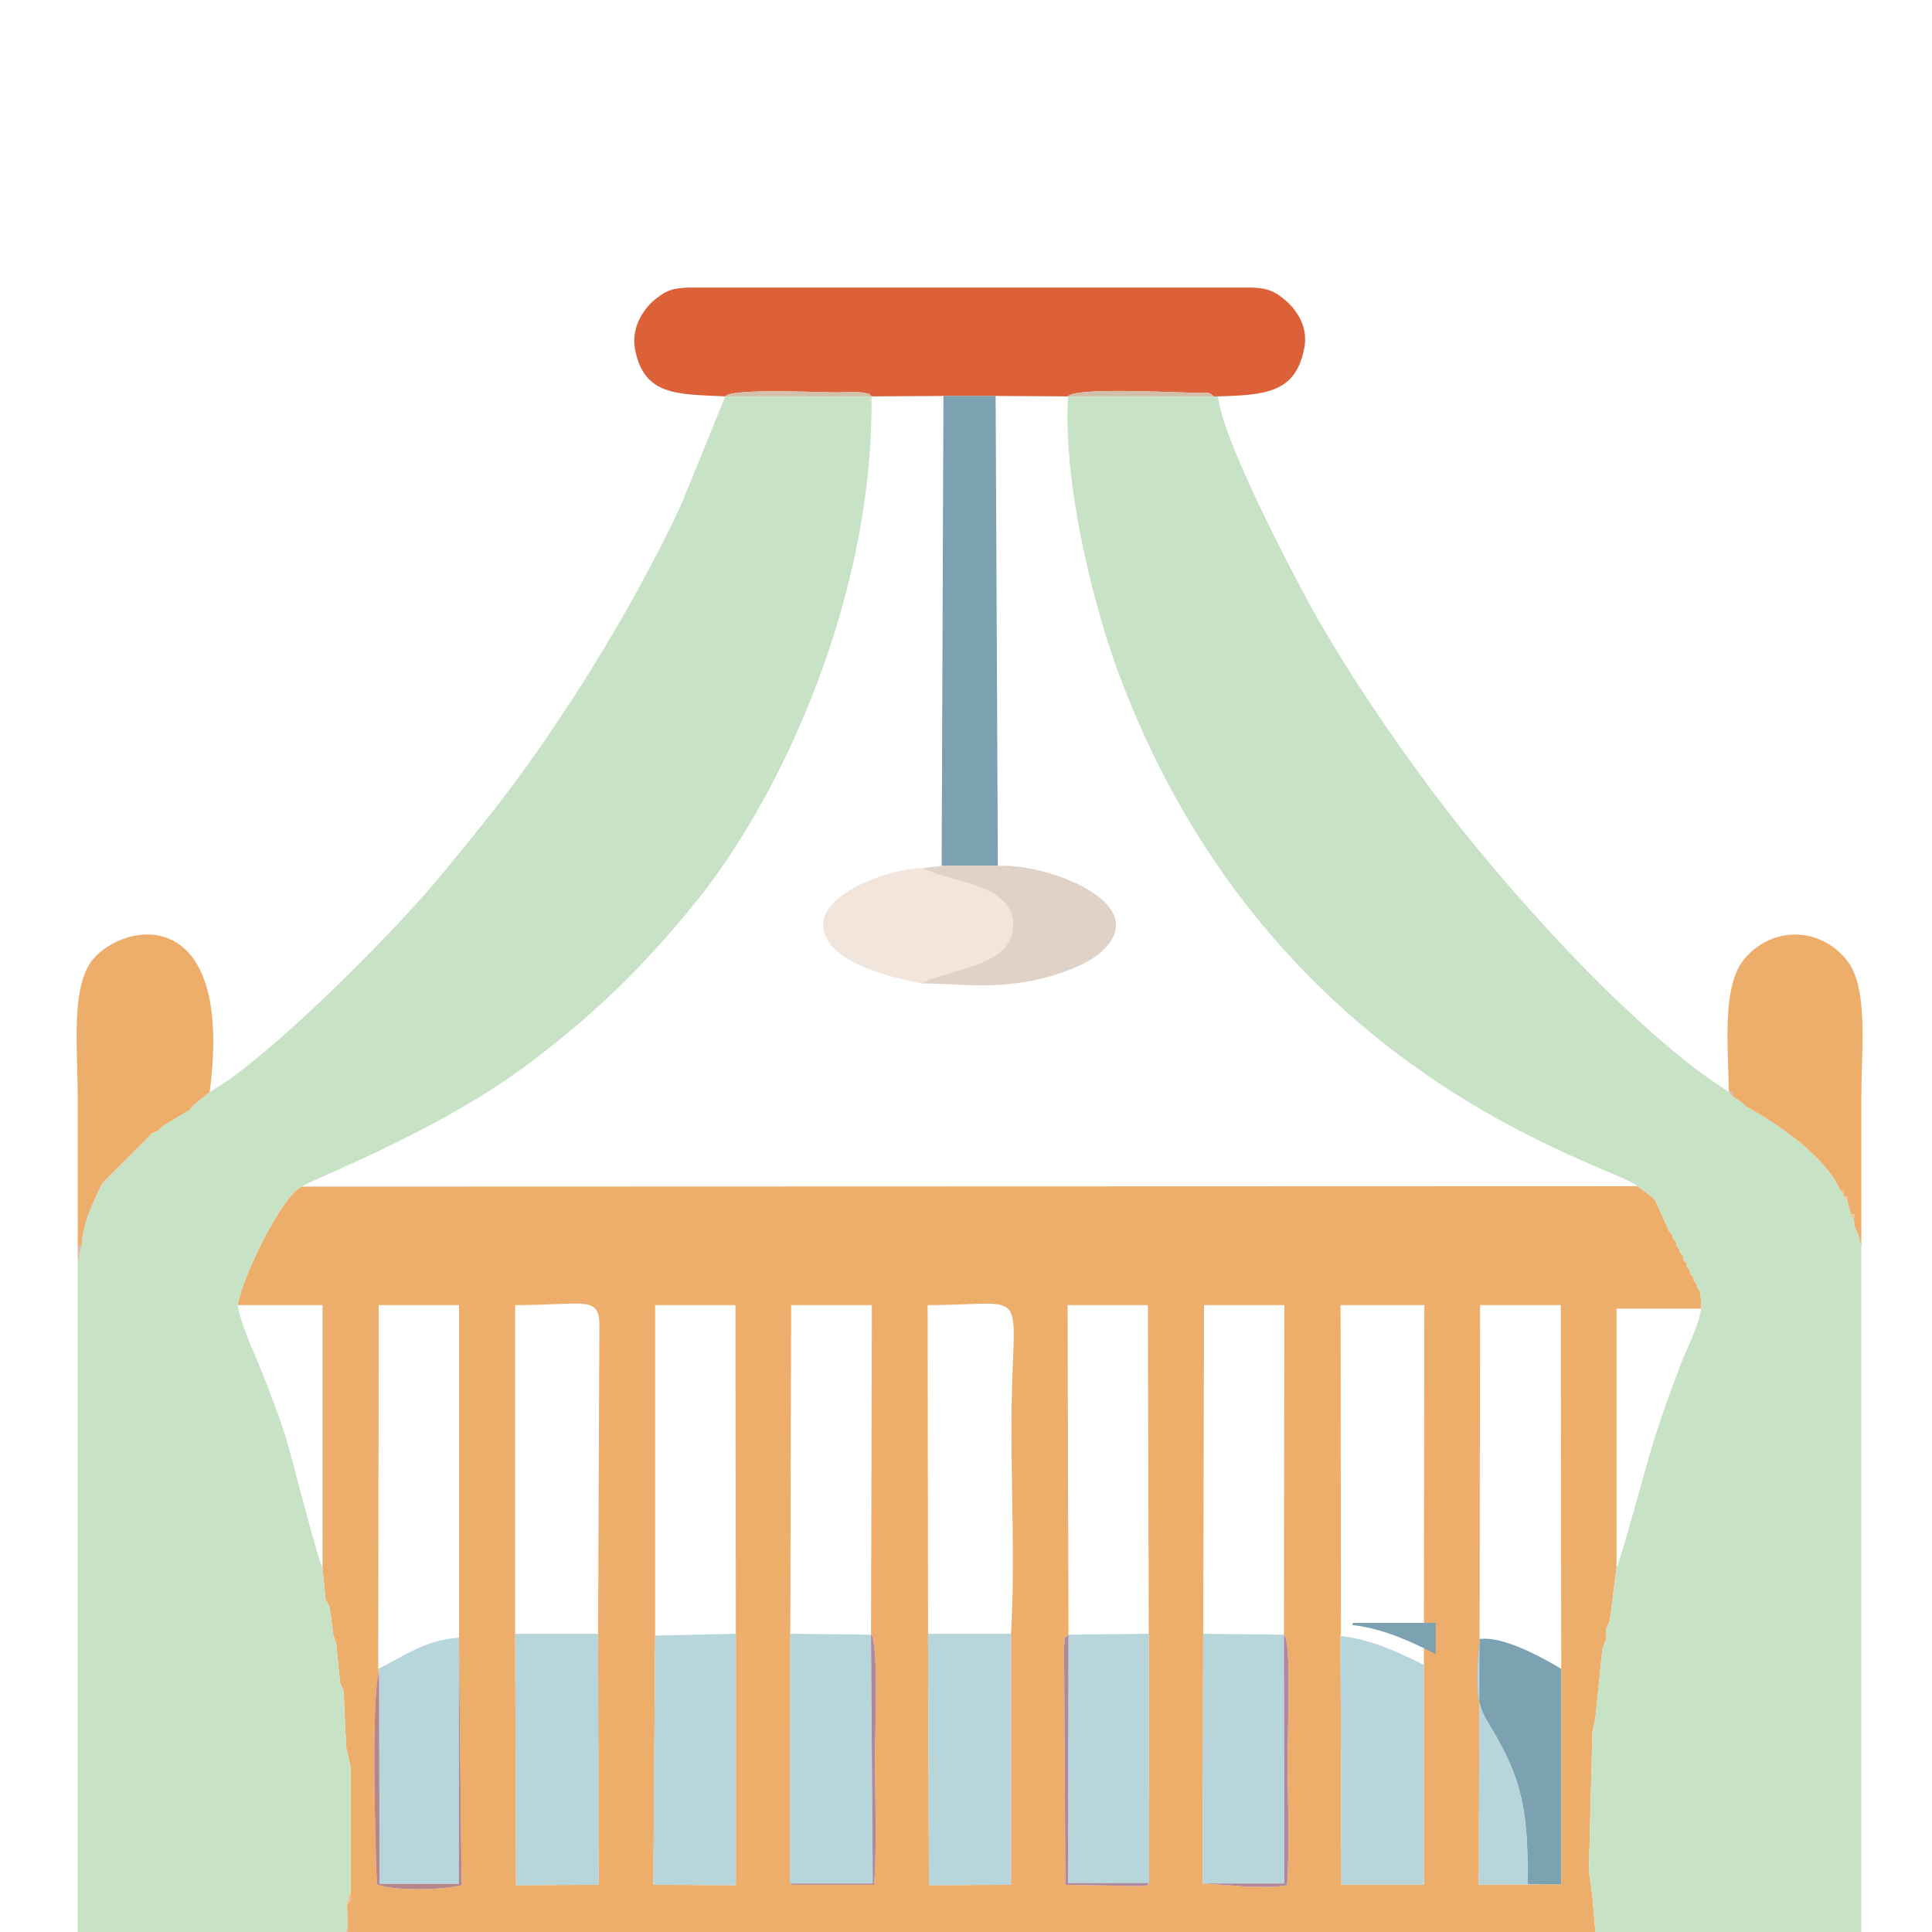
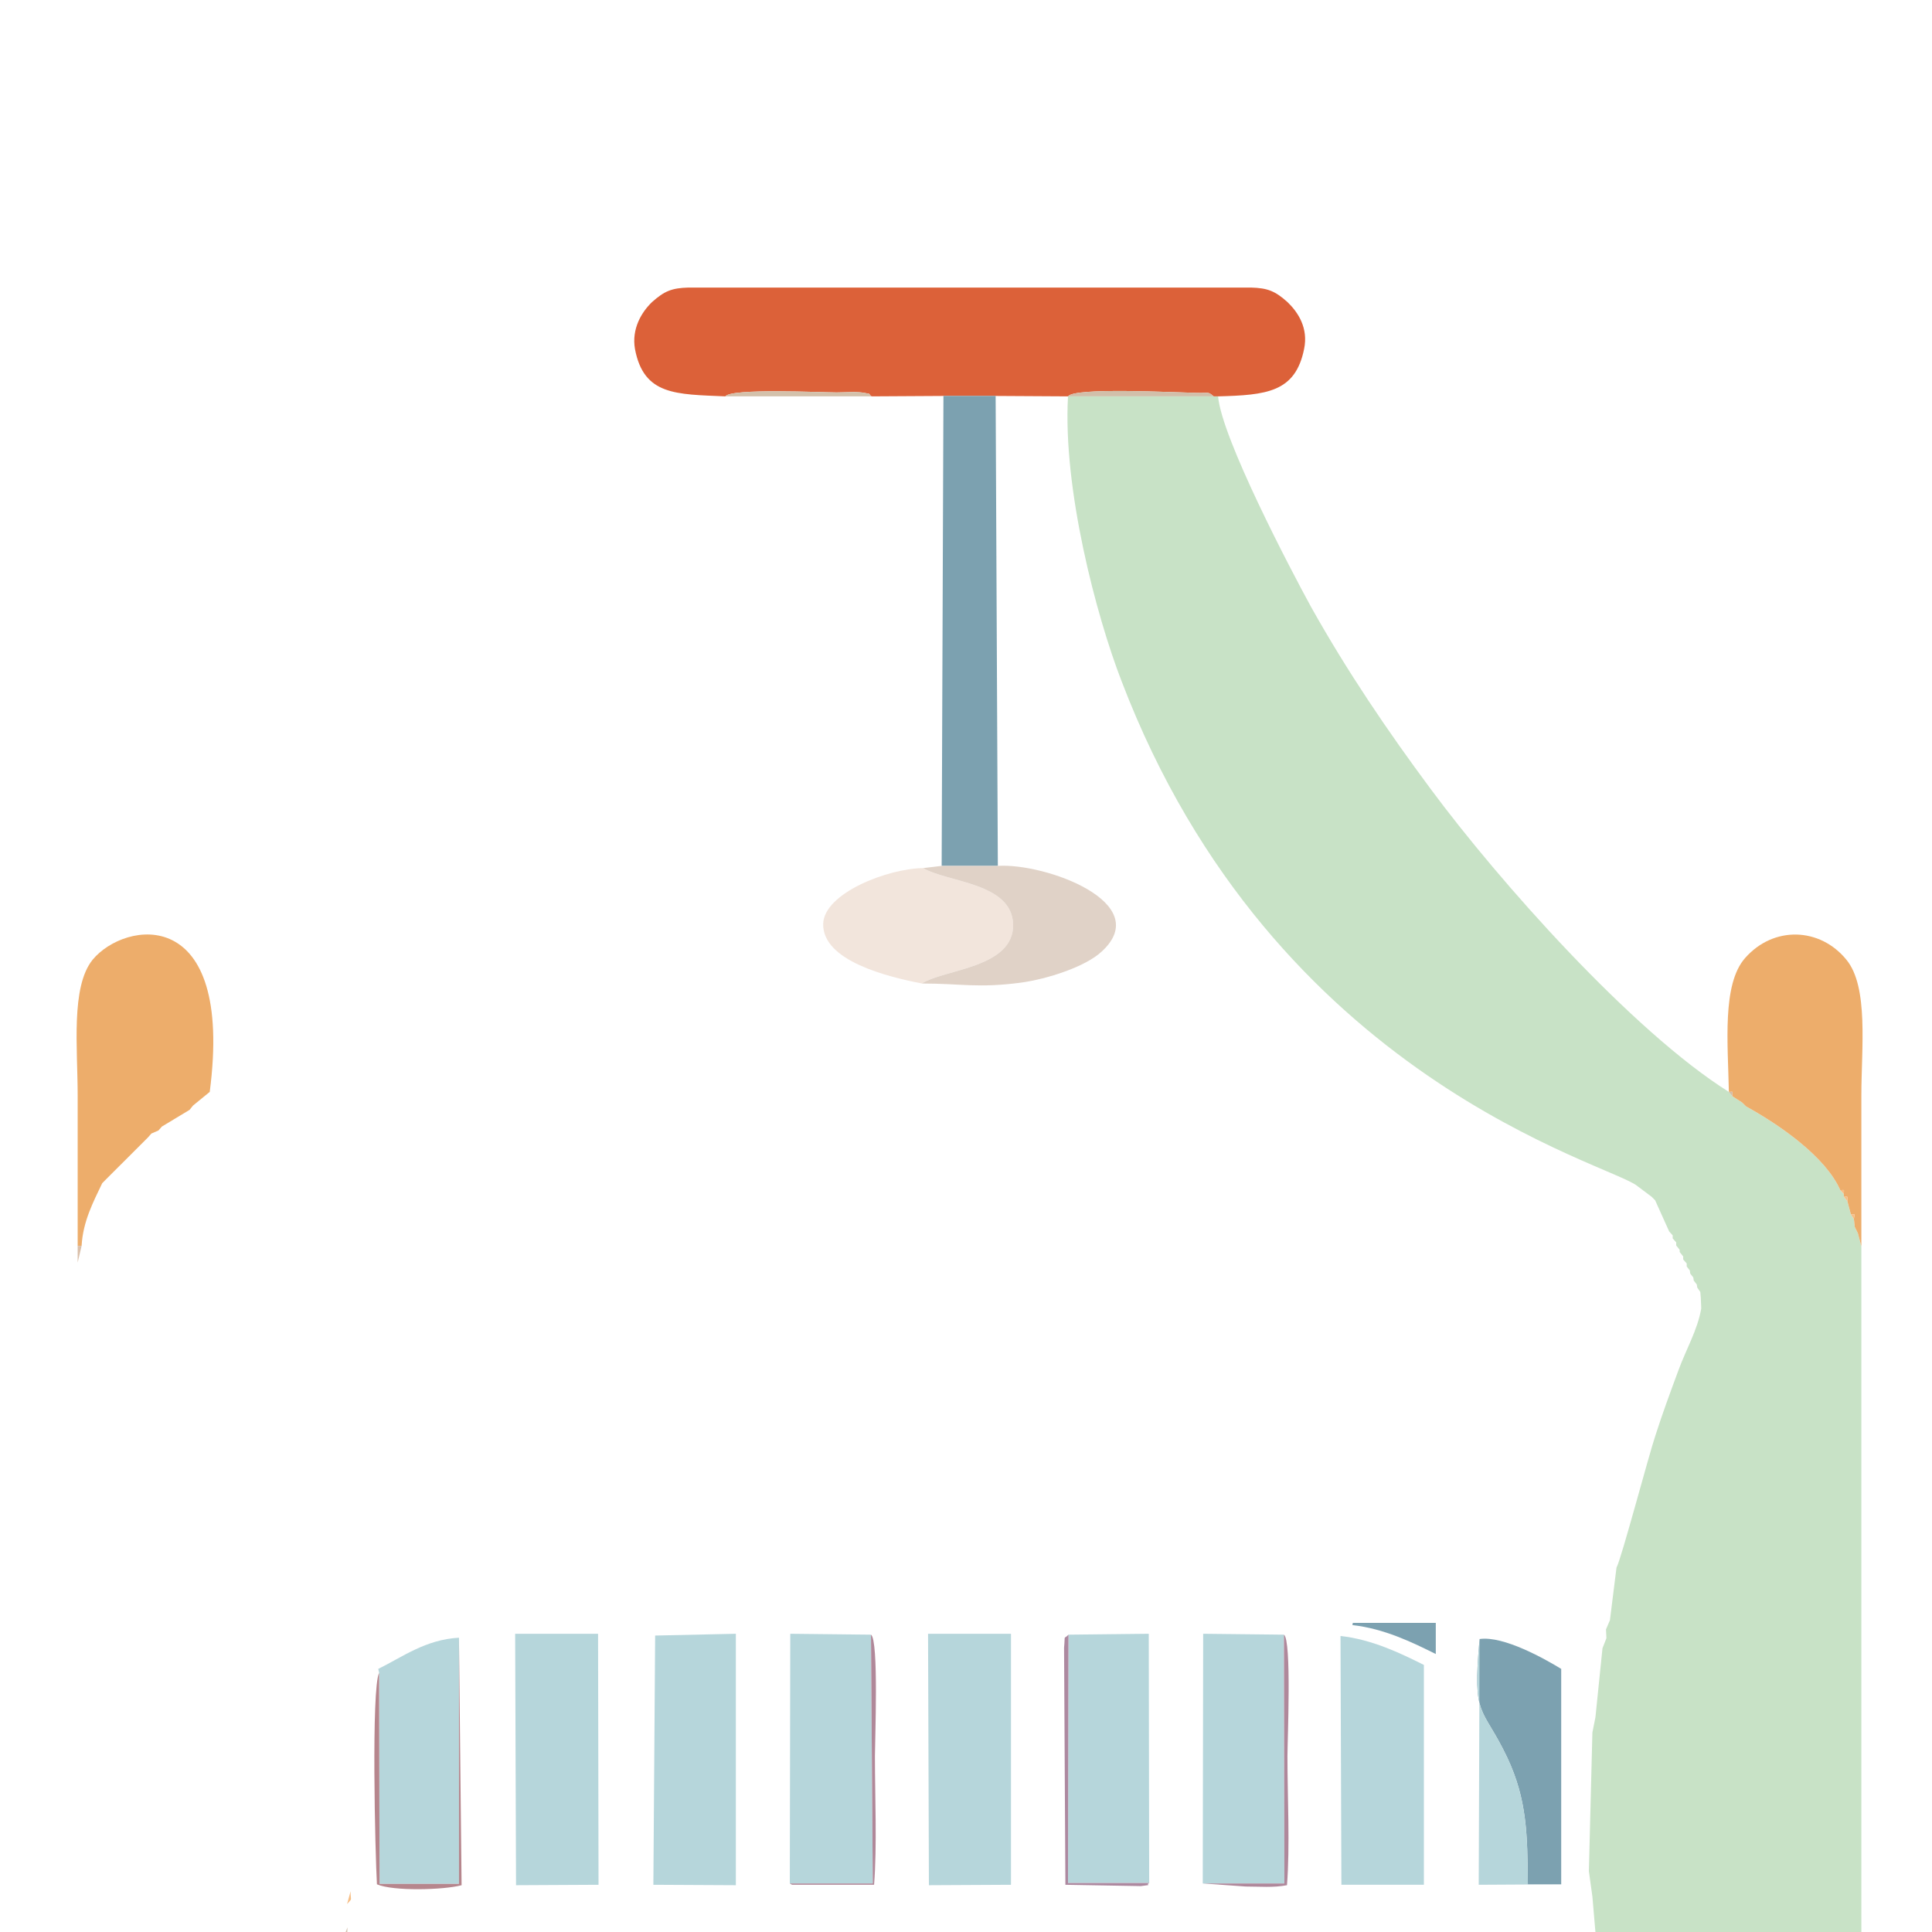
<svg xmlns="http://www.w3.org/2000/svg" width="50" height="50" viewBox="0 0 50 50" fill="none">
  <g clip-path="url(#clip0_155_4422)">
-     <path fill-rule="evenodd" clip-rule="evenodd" d="M38.292 42.418L38.304 33.776H40.393L40.405 43.191V48.766L38.27 48.778L38.292 42.418ZM34.693 42.339L34.704 42.282L34.693 33.776H36.862L36.85 42.282V43.088V48.778H34.715L34.693 42.339ZM31.138 42.282L31.161 33.776H33.239L33.228 42.305C33.432 42.441 33.319 45.053 33.319 45.45C33.319 46.495 33.387 47.778 33.307 48.789C32.955 48.857 32.603 48.823 32.24 48.823L31.127 48.744L31.138 42.282ZM27.652 42.305L27.629 33.776H29.707L29.73 42.282L29.741 48.732C29.617 48.8 29.889 48.766 29.526 48.812L27.573 48.778L27.538 42.645C27.573 42.259 27.516 42.452 27.652 42.305ZM24.018 42.282L24.007 33.776C26.8 33.776 26.176 33.152 26.176 36.945C26.176 38.671 26.267 40.59 26.164 42.282V48.778L24.041 48.789L24.018 42.282ZM20.452 42.282L20.475 33.776H22.564L22.542 42.305C22.746 42.441 22.644 45.053 22.644 45.45C22.644 46.495 22.701 47.778 22.621 48.778H20.509C20.486 48.778 20.464 48.755 20.441 48.744L20.452 42.282ZM16.955 42.328V33.776H19.033L19.044 42.282V48.789L16.909 48.778L16.955 42.328ZM13.332 42.282V33.776C15.058 33.776 15.479 33.538 15.512 34.219L15.479 42.282L15.49 48.778L13.355 48.789L13.332 42.282ZM9.812 43.293L9.789 43.191L9.801 33.776H11.879V42.384L11.947 48.789C11.481 48.914 10.175 48.948 9.755 48.766C9.71 47.96 9.607 43.713 9.812 43.293ZM6.155 33.776H8.347V40.567L8.426 41.408L8.529 41.578L8.631 42.339L8.699 42.521L8.801 43.543L8.892 43.758L8.96 45.235L9.074 45.734V48.948C9.074 49.221 9.131 49.107 8.983 49.277L8.994 49.879C8.972 50.152 9.017 50.027 8.881 50.163L8.676 51.878H41.54L41.483 51.333L41.381 51.072L41.211 49.084L41.12 48.426L41.211 44.837L41.29 44.44L41.472 42.657L41.574 42.396L41.563 42.169L41.665 41.93L41.836 40.567V33.867H44.027V33.833L44.016 33.584L44.005 33.436L43.925 33.322L43.914 33.243L43.834 33.141L43.823 33.061L43.743 32.959L43.732 32.879L43.652 32.777V32.698L43.562 32.596V32.516L43.471 32.403V32.346L43.38 32.232V32.153L43.289 32.05V31.971L43.198 31.869L42.835 31.062L42.744 30.972L42.381 30.699L7.813 30.71C7.314 30.904 6.246 33.095 6.155 33.776Z" fill="#EDAD6B" />
    <path fill-rule="evenodd" clip-rule="evenodd" d="M42.38 30.699L42.744 30.972L42.834 31.062L43.198 31.869L43.289 31.971V32.05L43.38 32.153V32.232L43.47 32.346V32.402L43.561 32.516V32.596L43.652 32.698V32.777L43.732 32.879L43.743 32.959L43.822 33.061L43.834 33.141L43.913 33.243L43.925 33.322L44.004 33.436L44.016 33.584L44.027 33.833V33.867C43.936 34.412 43.629 34.935 43.436 35.468C43.221 36.048 43.028 36.57 42.846 37.138C42.675 37.638 41.949 40.386 41.835 40.567L41.665 41.93L41.563 42.169L41.574 42.396L41.472 42.657L41.29 44.44L41.211 44.837L41.12 48.426L41.211 49.084L41.381 51.072L41.483 51.333L41.54 51.878C41.71 53.07 41.926 53.729 43.187 53.786H47.116L47.172 53.774C48.274 53.615 48.172 52.355 48.172 51.072V32.255L48.081 31.914L48.001 31.755L47.979 31.551L47.899 31.426L47.808 31.085L47.718 30.972V30.904L47.627 30.801C47.241 29.927 46.048 29.109 45.185 28.632L45.083 28.53L44.833 28.371L44.742 28.258C42.244 26.69 38.792 22.807 37.02 20.411C35.907 18.912 34.874 17.39 33.931 15.709C33.409 14.755 31.615 11.337 31.524 10.258H31.41H27.64C27.504 12.643 28.367 15.925 29.026 17.628C32.978 27.974 41.71 30.12 42.38 30.699Z" fill="#C8E2C6" />
-     <path fill-rule="evenodd" clip-rule="evenodd" d="M5.428 28.258L4.996 28.61L4.906 28.723L4.19 29.155L4.099 29.257L3.918 29.336L3.827 29.439L2.748 30.517L2.646 30.62C2.419 31.096 2.146 31.608 2.112 32.243L2.01 32.675V51.242C2.01 53.104 2.157 53.649 3.157 53.786H7.12C8.539 53.729 8.312 52.945 8.676 51.878L8.88 50.163L8.994 49.879L8.982 49.277L9.073 48.948V45.734L8.96 45.235L8.891 43.758L8.801 43.543L8.698 42.52L8.63 42.339L8.528 41.578L8.426 41.408L8.346 40.567C8.221 40.374 7.529 37.603 7.37 37.115C7.177 36.536 6.995 36.036 6.757 35.457C6.575 34.992 6.223 34.276 6.155 33.776C6.246 33.095 7.313 30.904 7.813 30.71C8.074 30.517 11.197 29.348 13.525 27.644C15.296 26.338 16.625 25.055 18.01 23.34C20.27 20.547 22.621 15.346 22.553 10.258H18.771L17.647 13.018C16.5 15.493 14.831 18.23 13.229 20.377C12.65 21.149 12.105 21.807 11.503 22.546C10.322 24.01 6.916 27.44 5.428 28.258Z" fill="#C8E2C6" />
    <path fill-rule="evenodd" clip-rule="evenodd" d="M18.772 10.258C18.919 10.043 21.259 10.156 21.656 10.156C21.804 10.156 21.974 10.145 22.11 10.145C22.167 10.145 22.326 10.156 22.372 10.168C22.576 10.213 22.44 10.156 22.553 10.258L24.416 10.247H25.767L27.641 10.258C27.8 10.02 30.378 10.156 30.979 10.168C31.286 10.179 31.252 10.122 31.411 10.258H31.524C32.774 10.224 33.523 10.156 33.75 9.032C33.864 8.487 33.591 8.078 33.319 7.817C33.001 7.533 32.808 7.454 32.376 7.442H17.818C17.386 7.454 17.193 7.533 16.875 7.817C16.603 8.078 16.342 8.51 16.433 9.032C16.66 10.236 17.5 10.202 18.772 10.258Z" fill="#DC6139" />
    <path fill-rule="evenodd" clip-rule="evenodd" d="M2.01 32.243H2.112C2.146 31.608 2.419 31.096 2.646 30.62L2.748 30.517L3.827 29.439L3.918 29.336L4.1 29.257L4.19 29.155L4.906 28.723L4.997 28.61L5.428 28.258C6.064 23.363 3.225 23.829 2.396 24.839C1.828 25.544 2.01 27.133 2.01 28.348C2.01 29.643 2.01 30.949 2.01 32.243Z" fill="#EDAD6B" />
    <path fill-rule="evenodd" clip-rule="evenodd" d="M44.743 28.258C44.868 28.258 44.834 28.224 44.834 28.371L45.083 28.53L45.186 28.632C46.049 29.109 47.241 29.927 47.627 30.801C47.752 30.801 47.718 30.767 47.718 30.904V30.972C47.843 30.972 47.809 30.949 47.809 31.085L47.9 31.426C48.036 31.426 47.991 31.403 47.979 31.551L48.002 31.755L48.081 31.914L48.172 32.255C48.172 30.96 48.172 29.654 48.172 28.348C48.172 27.133 48.365 25.544 47.786 24.839C47.105 23.999 45.901 23.954 45.163 24.794C44.561 25.475 44.72 27.02 44.743 28.258Z" fill="#EDAD6B" />
    <path fill-rule="evenodd" clip-rule="evenodd" d="M24.37 22.409H25.824L25.767 10.247H24.416L24.37 22.409Z" fill="#7CA1B0" />
    <path fill-rule="evenodd" clip-rule="evenodd" d="M26.164 42.282H24.018L24.04 48.789L26.164 48.778V42.282Z" fill="#B6D6DB" />
    <path fill-rule="evenodd" clip-rule="evenodd" d="M15.478 42.282H13.332L13.355 48.789L15.49 48.778L15.478 42.282Z" fill="#B6D6DB" />
    <path fill-rule="evenodd" clip-rule="evenodd" d="M19.044 42.282L16.955 42.328L16.909 48.778L19.044 48.789V42.282Z" fill="#B6D6DB" />
    <path fill-rule="evenodd" clip-rule="evenodd" d="M20.44 48.744H22.587L22.541 42.305L20.452 42.282L20.44 48.744Z" fill="#B6D6DB" />
    <path fill-rule="evenodd" clip-rule="evenodd" d="M31.127 48.744H33.239L33.228 42.305L31.138 42.282L31.127 48.744Z" fill="#B6D6DB" />
    <path fill-rule="evenodd" clip-rule="evenodd" d="M29.741 48.732L29.73 42.282L27.652 42.305L27.641 48.732H29.741Z" fill="#B6D6DB" />
    <path fill-rule="evenodd" clip-rule="evenodd" d="M36.85 43.088C36.237 42.782 35.51 42.43 34.692 42.339L34.715 48.778H36.85V43.088Z" fill="#B6D6DB" />
    <path fill-rule="evenodd" clip-rule="evenodd" d="M9.789 43.191L9.812 43.293L9.823 48.755H11.879V42.384C11.015 42.43 10.414 42.884 9.789 43.191Z" fill="#B6D6DB" />
    <path fill-rule="evenodd" clip-rule="evenodd" d="M23.859 25.453C24.438 25.078 26.244 25.055 26.221 23.92C26.187 22.841 24.529 22.841 23.893 22.466C22.973 22.477 21.327 23.113 21.304 23.908C21.281 24.873 22.985 25.282 23.859 25.453Z" fill="#F2E5DC" />
    <path fill-rule="evenodd" clip-rule="evenodd" d="M40.404 48.766V43.191C39.995 42.941 38.916 42.328 38.292 42.418C38.099 44.508 38.36 44.122 39.007 45.484C39.518 46.575 39.529 47.46 39.541 48.766H40.404Z" fill="#7CA1B0" />
    <path fill-rule="evenodd" clip-rule="evenodd" d="M23.892 22.466C24.528 22.841 26.186 22.841 26.22 23.92C26.243 25.055 24.438 25.078 23.858 25.453C24.869 25.453 25.312 25.578 26.425 25.43C27.095 25.339 28.094 25.021 28.514 24.624C29.888 23.363 27.049 22.33 25.823 22.409H24.369L23.892 22.466Z" fill="#E0D2C7" />
    <path fill-rule="evenodd" clip-rule="evenodd" d="M40.404 48.766H39.541C39.529 47.46 39.518 46.575 39.007 45.484C38.36 44.122 38.099 44.508 38.292 42.418L38.269 48.778L40.404 48.766Z" fill="#B6D6DB" />
    <path fill-rule="evenodd" clip-rule="evenodd" d="M9.811 43.293C9.607 43.713 9.709 47.96 9.755 48.766C10.175 48.948 11.481 48.914 11.946 48.789L11.878 42.384V48.755H9.823L9.811 43.293Z" fill="#B6868D" />
    <path fill-rule="evenodd" clip-rule="evenodd" d="M31.127 48.744L32.24 48.823C32.603 48.823 32.955 48.857 33.307 48.789C33.387 47.778 33.319 46.495 33.319 45.45C33.319 45.053 33.432 42.441 33.228 42.305L33.239 48.744H31.127Z" fill="#AF889B" />
    <path fill-rule="evenodd" clip-rule="evenodd" d="M37.158 42.806V42H35.011L35 42.057C35.818 42.148 36.544 42.5 37.158 42.806Z" fill="#7CA1B0" />
    <path fill-rule="evenodd" clip-rule="evenodd" d="M29.741 48.732H27.64L27.652 42.305C27.515 42.452 27.572 42.259 27.538 42.645L27.572 48.778L29.525 48.812C29.889 48.766 29.616 48.8 29.741 48.732Z" fill="#AD89A0" />
    <path fill-rule="evenodd" clip-rule="evenodd" d="M20.44 48.744C20.463 48.755 20.486 48.778 20.509 48.778H22.621C22.7 47.778 22.643 46.495 22.643 45.45C22.643 45.053 22.746 42.441 22.541 42.305L22.587 48.744H20.44Z" fill="#B08899" />
    <path fill-rule="evenodd" clip-rule="evenodd" d="M31.411 10.258C31.252 10.122 31.286 10.179 30.979 10.168C30.377 10.156 27.8 10.02 27.641 10.258H31.411Z" fill="#D1BFAA" />
    <path fill-rule="evenodd" clip-rule="evenodd" d="M22.553 10.258C22.439 10.156 22.576 10.213 22.371 10.168C22.326 10.156 22.167 10.145 22.11 10.145C21.974 10.145 21.803 10.156 21.656 10.156C21.258 10.156 18.919 10.043 18.771 10.258H22.553Z" fill="#D3C1AB" />
    <path fill-rule="evenodd" clip-rule="evenodd" d="M2.01 32.675L2.112 32.243H2.01V32.675Z" fill="#DABFA9" />
    <path fill-rule="evenodd" clip-rule="evenodd" d="M8.982 49.277C9.13 49.107 9.073 49.221 9.073 48.948L8.982 49.277Z" fill="#F6BE85" />
    <path fill-rule="evenodd" clip-rule="evenodd" d="M8.881 50.163C9.017 50.027 8.972 50.152 8.994 49.879L8.881 50.163Z" fill="#D3C1AB" />
    <path fill-rule="evenodd" clip-rule="evenodd" d="M47.979 31.551C47.99 31.403 48.036 31.426 47.899 31.426L47.979 31.551Z" fill="#F6BE85" />
    <path fill-rule="evenodd" clip-rule="evenodd" d="M44.833 28.371C44.833 28.224 44.867 28.258 44.742 28.258L44.833 28.371Z" fill="#D4BBA4" />
    <path fill-rule="evenodd" clip-rule="evenodd" d="M47.809 31.085C47.809 30.949 47.843 30.972 47.718 30.972L47.809 31.085Z" fill="#F6BE85" />
    <path fill-rule="evenodd" clip-rule="evenodd" d="M47.718 30.904C47.718 30.767 47.752 30.801 47.627 30.801L47.718 30.904Z" fill="#F6BE85" />
    <path fill-rule="evenodd" clip-rule="evenodd" d="M44.027 33.833L44.016 33.584L44.027 33.833Z" fill="#DABCA3" />
    <path fill-rule="evenodd" clip-rule="evenodd" d="M43.823 33.061L43.743 32.959L43.823 33.061Z" fill="#DABCA3" />
    <path fill-rule="evenodd" clip-rule="evenodd" d="M8.528 41.578L8.426 41.408L8.528 41.578Z" fill="#D4BBA4" />
    <path fill-rule="evenodd" clip-rule="evenodd" d="M41.562 42.169L41.665 41.93L41.562 42.169Z" fill="#DABFA9" />
    <path fill-rule="evenodd" clip-rule="evenodd" d="M43.732 32.879L43.652 32.777L43.732 32.879Z" fill="#DABCA3" />
    <path fill-rule="evenodd" clip-rule="evenodd" d="M8.699 42.521L8.631 42.339L8.699 42.521Z" fill="#F6BE85" />
-     <path fill-rule="evenodd" clip-rule="evenodd" d="M41.472 42.657L41.574 42.396L41.472 42.657Z" fill="#DAB59A" />
+     <path fill-rule="evenodd" clip-rule="evenodd" d="M41.472 42.657L41.574 42.396Z" fill="#DAB59A" />
    <path fill-rule="evenodd" clip-rule="evenodd" d="M8.892 43.758L8.801 43.543L8.892 43.758Z" fill="#F6BE85" />
    <path fill-rule="evenodd" clip-rule="evenodd" d="M41.211 44.837L41.29 44.44L41.211 44.837Z" fill="#DABFA9" />
    <path fill-rule="evenodd" clip-rule="evenodd" d="M9.074 45.734L8.96 45.235L9.074 45.734Z" fill="#F6BE85" />
    <path fill-rule="evenodd" clip-rule="evenodd" d="M43.652 32.698L43.562 32.596L43.652 32.698Z" fill="#DABCA3" />
    <path fill-rule="evenodd" clip-rule="evenodd" d="M43.562 32.516L43.471 32.403L43.562 32.516Z" fill="#DABCA3" />
    <path fill-rule="evenodd" clip-rule="evenodd" d="M43.471 32.346L43.38 32.232L43.471 32.346Z" fill="#DAB59A" />
    <path fill-rule="evenodd" clip-rule="evenodd" d="M43.38 32.153L43.289 32.05L43.38 32.153Z" fill="#DAB59A" />
    <path fill-rule="evenodd" clip-rule="evenodd" d="M43.289 31.971L43.198 31.869L43.289 31.971Z" fill="#DAB59A" />
-     <path fill-rule="evenodd" clip-rule="evenodd" d="M48.081 31.914L48.002 31.755L48.081 31.914Z" fill="#D3C1AB" />
    <path fill-rule="evenodd" clip-rule="evenodd" d="M42.835 31.062L42.744 30.972L42.835 31.062Z" fill="#DAB59A" />
    <path fill-rule="evenodd" clip-rule="evenodd" d="M2.749 30.517L2.646 30.62L2.749 30.517Z" fill="#DABFA9" />
    <path fill-rule="evenodd" clip-rule="evenodd" d="M44.004 33.436L43.925 33.322L44.004 33.436Z" fill="#DABFA9" />
    <path fill-rule="evenodd" clip-rule="evenodd" d="M3.918 29.336L3.827 29.439L3.918 29.336Z" fill="#DCC2AD" />
    <path fill-rule="evenodd" clip-rule="evenodd" d="M4.19 29.155L4.1 29.257L4.19 29.155Z" fill="#DABCA3" />
-     <path fill-rule="evenodd" clip-rule="evenodd" d="M4.997 28.61L4.906 28.723L4.997 28.61Z" fill="#DABFA9" />
    <path fill-rule="evenodd" clip-rule="evenodd" d="M41.211 49.084L41.12 48.426L41.211 49.084Z" fill="#DABCA3" />
    <path fill-rule="evenodd" clip-rule="evenodd" d="M45.185 28.632L45.083 28.53L45.185 28.632Z" fill="#F6BE85" />
    <path fill-rule="evenodd" clip-rule="evenodd" d="M43.913 33.243L43.834 33.141L43.913 33.243Z" fill="#DABFA9" />
  </g>
  <defs>
    <clipPath id="clip0_155_4422">
      <rect width="50" height="50" fill="white" />
    </clipPath>
  </defs>
</svg>